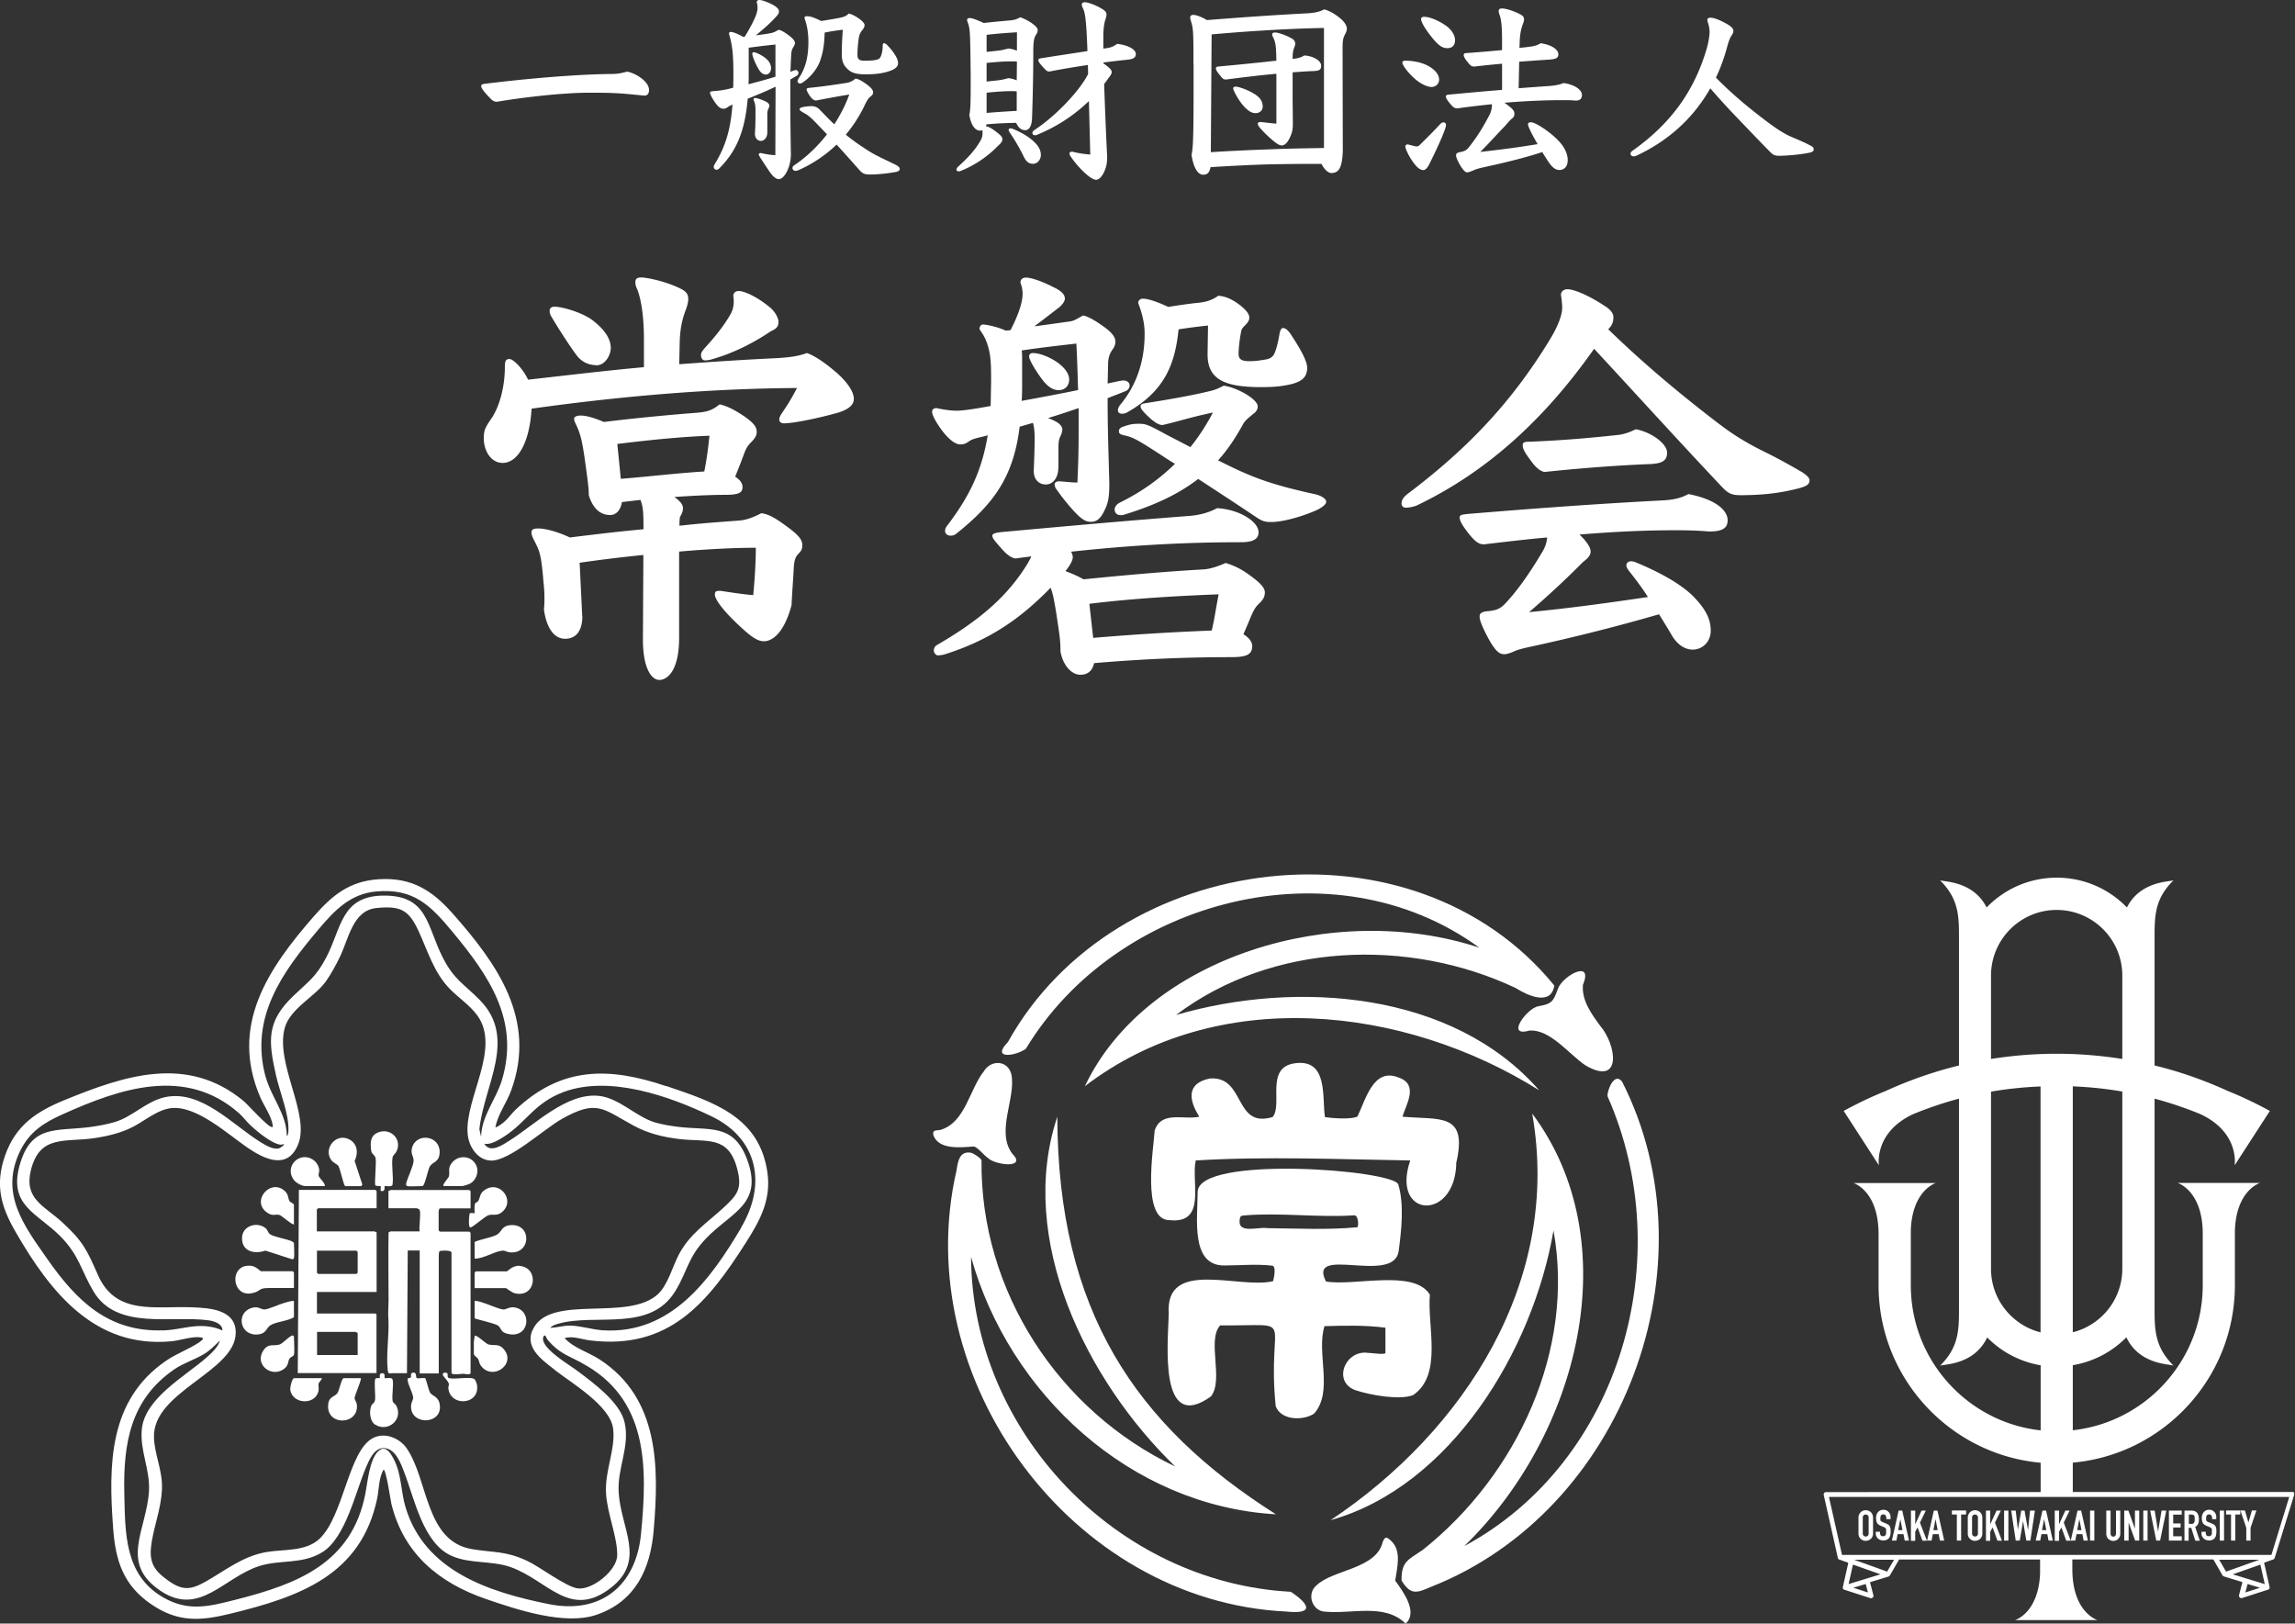
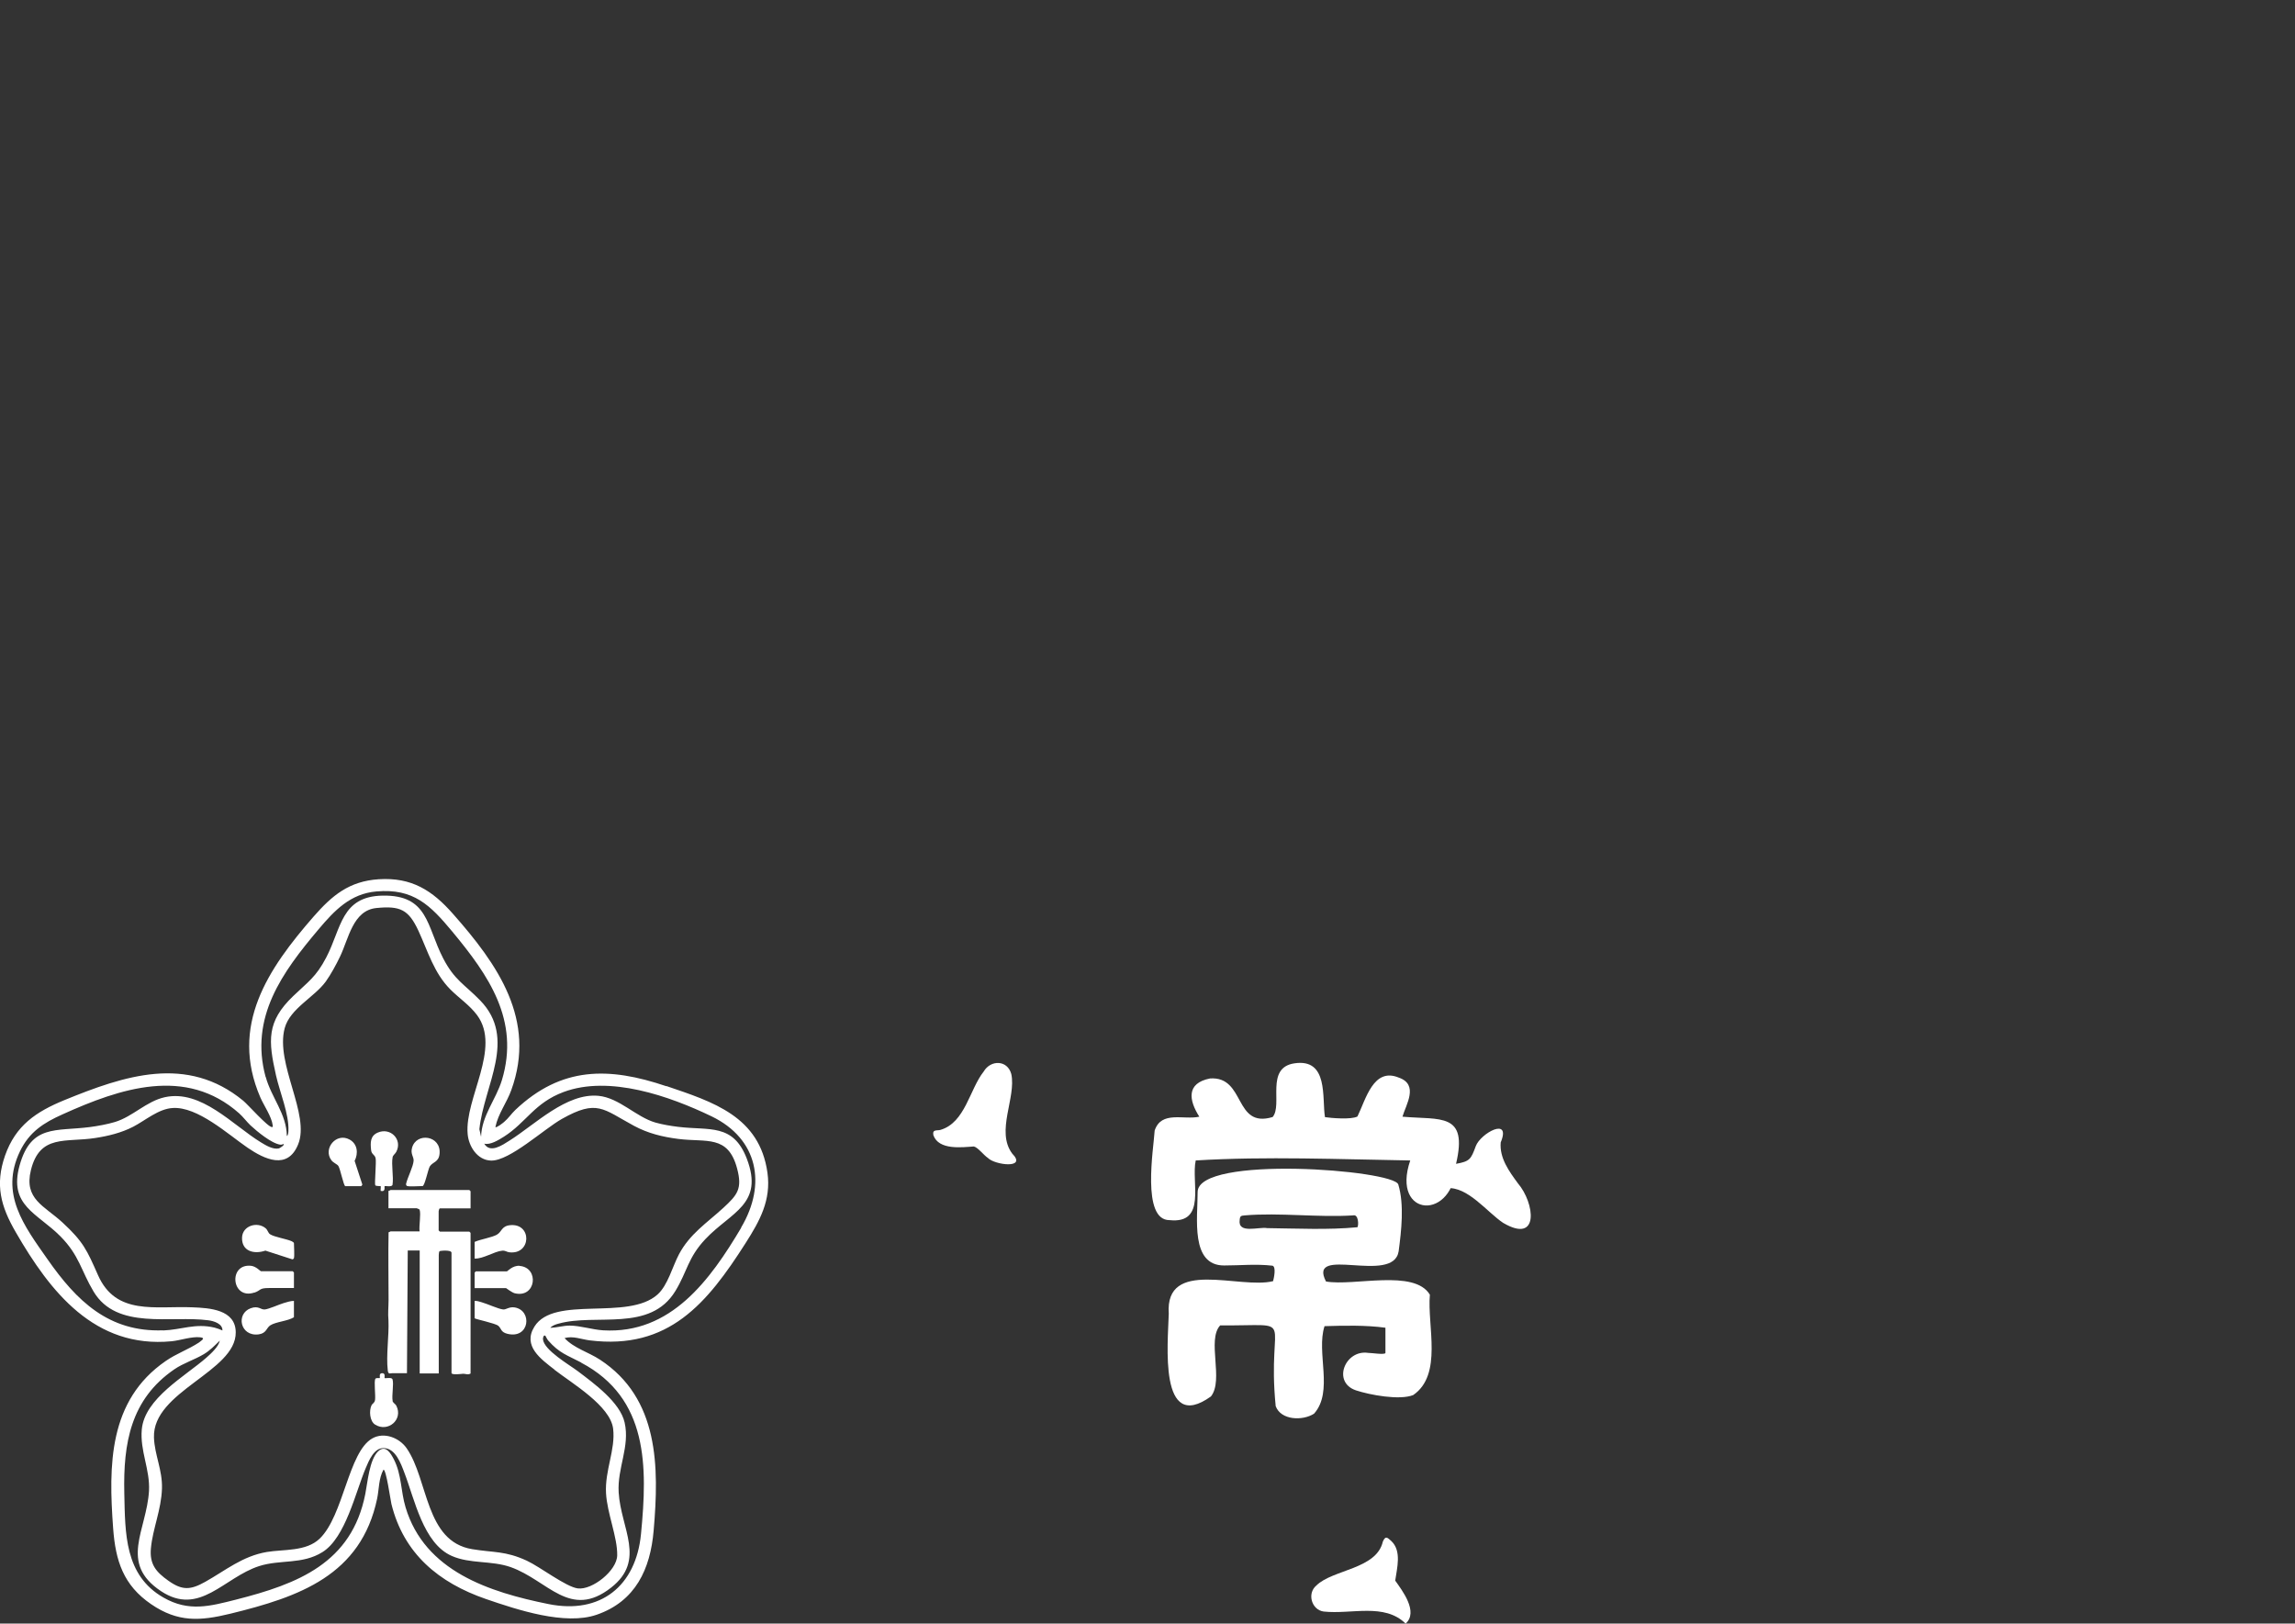
<svg xmlns="http://www.w3.org/2000/svg" id="_レイヤー_2" viewBox="0 0 203.47 143.94">
  <rect x="0" y="0" width="203.47" height="143.94" fill="#333333" stroke="none" />
  <defs>
    <style>.cls-1{fill:#fff}</style>
  </defs>
  <g id="_レイヤー_1-2">
-     <path d="M143.78 95.86c-.64-.8-1.3.76-1.26 1.33 6.32 14.25 1.2 32.39-12.7 39.88 10.18-9.87 14.53-26.95 6.02-38.35 2.63 14.85-6.03 28.15-17.87 36.05 10.6-2.98 17.92-14.96 19.76-25.68 1.91 10.55-3.18 21.64-11.61 28.33-1.29.87-1.89 1.03-1.86 2.7.78 1.28 1.31 1.14 2.59.57 17.07-6.7 25.25-28.54 16.94-44.84ZM90.95 92.98c8.02-13.3 27.36-18.34 40.21-8.96-12.75-4.24-29.51.76-34.98 12.28 11.71-8.98 28.26-7.18 40.28.36-7.67-8.78-21.48-9.79-32.19-6.68 8.49-6.42 20.66-6.86 30.12-2.38 1.04.66 3.13 1.62 3.41-.23-12.48-15.31-38.91-12.1-48.44 5.01-1.54 1.58.69 1.25 1.59.6M114.45 141.12C99 140.3 86.18 126.9 86.09 111.43c3.39 12.15 14.14 22.08 27.03 22.82-12.45-7.89-19.34-18.05-19.38-35.25-3.62 10.83 2.57 23.39 10.45 31.01-10.31-4.9-17.31-15.55-17.17-27.15-.05-.18-.75-.65-.96-.67-.97-.15-1.13.72-1.25 1.54-4.29 18.52 10.2 38.22 29.22 39.14 2.49.26 2.1-.63.41-1.75Z" class="cls-1" />
-     <path d="M129.09 103.18c1.08-4.58-1.38-3.88-4.75-4.18.31-1.07 1.48-2.85-.34-3.47-2.24-.92-2.91 1.94-3.65 3.45-.54.3-2.37.14-2.88.06-.28-1.68.34-5.23-2.71-4.77-2.61.39-1.01 3.67-1.93 4.76-3.46 1.04-2.38-3.63-5.55-3.42-2.13.42-1.88 1.93-.95 3.39-1.38.31-3.37-.56-3.96 1.23-.09 1.57-1.19 7.96 1.32 7.94 3.32.35 1.9-3.36 2.32-5.29 6.19-.38 12.79-.1 19.02 0-1.75 5.1 3.94 5.44 4.08.29ZM136.38 89.21c-.96.14-2.95 2.77-.81 2.16 1.84-.17 3.56 2.12 4.98 3.07 3.26 1.92 2.81-1.76 1.31-3.51-.77-1.05-1.64-2.23-1.52-3.62.96-2.31-1.78-.82-2.21.33-.43 1.17-.53 1.35-1.75 1.57M123.7 140.11c.15-1.08.59-2.61-.35-3.49-.34-.3-.51-.51-.75.05-.56 2.46-4.46 2.47-5.89 3.89-.85.7-.43 2.16.64 2.31 2.47.27 5.37-.79 7.27 1.07 1.16-1.04-.3-2.93-.93-3.82ZM86.34 101.64c.36.08.87.77 1.25 1.02.6.63 3.51.99 2.15-.39-1.48-1.98.37-4.96-.08-7.05-.34-1.26-1.83-1.28-2.45-.22-1.25 1.57-1.63 4.52-3.83 5.17-.31.09-.73-.08-.63.47.48 1.35 2.54 1.07 3.59 1" class="cls-1" />
+     <path d="M129.09 103.18c1.08-4.58-1.38-3.88-4.75-4.18.31-1.07 1.48-2.85-.34-3.47-2.24-.92-2.91 1.94-3.65 3.45-.54.3-2.37.14-2.88.06-.28-1.68.34-5.23-2.71-4.77-2.61.39-1.01 3.67-1.93 4.76-3.46 1.04-2.38-3.63-5.55-3.42-2.13.42-1.88 1.93-.95 3.39-1.38.31-3.37-.56-3.96 1.23-.09 1.57-1.19 7.96 1.32 7.94 3.32.35 1.9-3.36 2.32-5.29 6.19-.38 12.79-.1 19.02 0-1.75 5.1 3.94 5.44 4.08.29Zc-.96.14-2.95 2.77-.81 2.16 1.84-.17 3.56 2.12 4.98 3.07 3.26 1.92 2.81-1.76 1.31-3.51-.77-1.05-1.64-2.23-1.52-3.62.96-2.31-1.78-.82-2.21.33-.43 1.17-.53 1.35-1.75 1.57M123.7 140.11c.15-1.08.59-2.61-.35-3.49-.34-.3-.51-.51-.75.05-.56 2.46-4.46 2.47-5.89 3.89-.85.7-.43 2.16.64 2.31 2.47.27 5.37-.79 7.27 1.07 1.16-1.04-.3-2.93-.93-3.82ZM86.34 101.64c.36.08.87.77 1.25 1.02.6.63 3.51.99 2.15-.39-1.48-1.98.37-4.96-.08-7.05-.34-1.26-1.83-1.28-2.45-.22-1.25 1.57-1.63 4.52-3.83 5.17-.31.09-.73-.08-.63.47.48 1.35 2.54 1.07 3.59 1" class="cls-1" />
    <path d="M121.3 119.94c-2.04-.31-3.22 2.59-1.09 3.32 1.24.41 3.87.9 5.08.42 2.64-1.81 1.23-6.14 1.48-8.9-1.39-2.3-6.73-.73-9.21-1.17-1.69-3.28 5.96.31 6.44-2.67.24-1.81.51-4.14-.03-5.93-.4-1.3-17.78-2.63-17.79.67 0 2.32-.65 6.51 2.34 6.51 1.51 0 2.79-.15 4.3.02.34.11.12 1.11.05 1.37-2.97.74-9.6-2.07-9.25 2.89-.07 2.57-.91 10.67 3.74 7.33 1.16-1.46-.38-5.01.82-6.3 7.06.07 4.1-1.13 4.92 7.16.46 1.26 2.39 1.32 3.4.67 1.76-1.97.17-5.42.93-7.76 1.72-.05 3.65-.1 5.4.14v2.23c0 .2-1.3-.01-1.53 0m-8.95-11.06c-.76-.14-2.63.55-2.44-.74.03-.35.12-.36.46-.39 3.07-.26 6.5.2 9.6 0 .47-.12.5.85.38 1.05-2.59.25-5.36.11-8 .08M59.08 96.3c-5.1-1.73-9.31-1.76-13.39 2.1-.33.31-.62.75-.99 1.06-.1.09-.68.55-.78.46.24-1.18 1.01-2.16 1.41-3.28 2.26-6.23-1.22-11.15-5.16-15.61-1.84-2.09-3.67-3.27-6.6-3.08-2.61.17-4.12 1.43-5.75 3.29-4.05 4.64-7.49 9.68-4.74 16.05.31.71 1 1.71 1.09 2.44 0 .06.07.19-.06.19-.36.01-2.11-1.97-2.54-2.33-4.99-4.11-10.55-2.23-15.86-.06-2.51 1.03-4.32 2.24-5.26 4.91-.91 2.6-.38 4.51.94 6.79 3.06 5.3 7 10.33 13.82 9.68.8-.08 1.77-.44 2.55-.35.52.06.06.3-.12.46-.96.63-2 .98-2.95 1.64-5.08 3.5-5.07 9.24-4.66 14.83.21 2.89.91 5.05 3.37 6.73 2.37 1.62 4.33 1.5 7.03.84 6.09-1.49 11.58-3.39 13.01-10.22.17-.84.13-1.78.56-2.55.24 0 .61 2.64.7 3.04 1.09 4.42 4.21 6.99 8.38 8.43 2.77.95 7.02 2.37 9.83 1.39 3.43-1.19 4.75-4.04 5.04-7.46.49-5.67.48-11.72-4.76-15.15-1.04-.68-2.3-1.01-3.14-1.91.74-.22 1.5.11 2.23.2 7.01.87 10.42-3.29 13.82-8.62 1.25-1.96 2.28-3.8 1.94-6.24-.7-5-4.82-6.28-8.97-7.69Zm-35.53-.82c-1.44-5.29 1.48-9.29 4.7-13.1 1.4-1.66 2.81-3.15 5.12-3.35 3.3-.29 4.79 1.23 6.73 3.56 3.21 3.87 6 7.85 4.4 13.16-.53 1.74-1.79 3.14-1.85 5.03l-.15-.67c.41-3.91 3.37-8.02.07-11.42-1.39-1.43-2.27-1.78-3.28-3.73-1.48-2.85-1.3-5.63-5.37-5.56-3.69.07-3.64 2.89-5 5.49-.91 1.74-1.61 2.15-2.93 3.42-2.37 2.27-2.21 3.96-1.52 7.03.33 1.47 1.17 3.45 1.1 4.91 0 .1-.02.42-.14.46-.02-1.95-1.37-3.4-1.87-5.23Zm25.6 25.95c1.53 1.19 4.97 3.2 5.21 5.24.22 1.85-.75 3.7-.63 5.72.1 1.79 1.02 3.89.99 5.5-.02 1.35-2.21 3.09-3.49 2.93-1.05-.13-3.34-1.91-4.53-2.46-1.91-.88-2.91-.7-4.84-1.02-4.18-.69-3.87-6.15-5.81-8.95-.65-.93-2-1.46-3.04-.87-2.13 1.2-2.54 6.84-4.67 8.89-1.2 1.15-3.16.93-4.68 1.18-2.17.37-3.65 1.63-5.47 2.65-1.29.72-2.02.78-3.26-.1-1.1-.78-1.68-1.46-1.55-2.88.16-1.74.92-3.4.98-5.3.05-1.64-.66-2.99-.71-4.52-.14-4.1 7.28-5.83 7.25-9.32-.01-2.03-2.33-2.16-3.83-2.22-3.29-.14-6.78.76-8.38-2.85-.99-2.24-1.3-2.96-3.16-4.68-1.61-1.48-3.42-2.06-2.79-4.63.79-3.21 3.09-2.44 5.7-2.85 1.17-.18 2.32-.46 3.37-1 1.08-.56 2.23-1.58 3.49-1.66 2.21-.15 4.9 2.32 6.65 3.52 1.5 1.02 3.54 2.01 4.48-.29 1.09-2.66-2.04-7.14-1.19-10.31.47-1.74 2.63-2.74 3.64-4.13.44-.61.93-1.51 1.26-2.2.77-1.59 1.14-4.11 3.23-4.32 2.11-.21 2.85.14 3.72 2 .85 1.84 1.38 3.76 2.85 5.23.77.77 1.7 1.38 2.36 2.27 2.16 2.92-1.11 7.37-.84 10.52.09 1.11.86 2.34 2.08 2.37 1.64.04 4.69-2.8 6.27-3.69 3.14-1.77 3.64-.88 6.4.61 1.25.67 2.52.98 3.93 1.16 2.49.32 4.41-.39 5.21 2.62.48 1.8.03 2.34-1.23 3.5-1.45 1.33-2.97 2.3-3.93 4.12-.57 1.08-.98 2.73-1.89 3.55-2.64 2.37-9.17.04-10.92 2.85-1.07 1.72.58 2.88 1.79 3.82Zm-34.7-3.49c-4.83.17-7.67-2.63-10.23-6.29-2.09-2.98-4.26-5.81-2.45-9.58.83-1.72 2.1-2.53 3.78-3.28 5.09-2.3 10.92-4.28 15.65-.09.36.32.68.76 1.01 1.07.58.54 1.86 1.6 2.64 1.71.14.02.29-.07.3-.06.1.1-.35.37-.42.39-.52.12-1.15-.26-1.59-.53-2.51-1.53-5.29-4.71-8.52-4.01-1.65.36-2.84 1.72-4.43 2.2-.66.2-1.54.36-2.23.45-3.03.39-5.2-.25-6.22 3.39-1 3.58 1.57 4.23 3.62 6.3 1.68 1.7 1.82 3.03 2.94 4.9 2.06 3.43 6.85 2.1 10.17 2.54.48.06 1.27.3 1.25.9-.25-.11-.44-.18-.7-.25-1.71-.41-2.93.19-4.55.25Zm37.08 2.87c5.96 3.15 5.88 9.21 5.3 15.18-.44 4.6-3.57 7.15-8.19 6.22-5.26-1.06-10.98-2.91-12.68-8.57-.44-1.45-.34-2.89-1.04-4.26-.28-.54-.74-1.35-1.41-.7-.76.75-.92 2.74-1.12 3.75-1.2 6.15-5.99 7.99-11.45 9.38-2.34.59-4.2 1.11-6.45-.18-3.46-1.98-3.39-5.7-3.47-9.25-.1-4.43.56-8.32 4.43-10.98.8-.55 1.79-.85 2.61-1.34.56-.33.97-.77 1.43-1.21-.12.55-.77 1.14-1.2 1.52-1.88 1.65-5.47 3.6-5.72 6.36-.17 1.9.74 3.54.64 5.44-.2 3.5-2.69 6.4 1.06 8.89 3.43 2.27 5.57-1.21 8.71-2.22 1.88-.6 3.82-.12 5.61-1.24 2.05-1.28 2.93-5.32 3.84-7.46.28-.66.72-1.76 1.57-1.76 1.06 0 1.54 1.36 1.85 2.18.91 2.35 1.67 6.27 4.2 7.38 1.63.72 3.5.39 5.22.99 3.31 1.17 5.26 4.68 8.91 1.82 3.12-2.44.86-5.24.67-8.44-.13-2.18 1.01-4.06.53-6.19-.4-1.8-2.73-3.48-4.14-4.55-.75-.57-3.02-1.87-3.1-2.84-.01-.14.06-.41.21-.31.02.01.15.31.25.42.99 1.13 1.68 1.3 2.92 1.95Zm14.18-11.96c-2.74 4.61-6.22 9.44-12.23 9.09-.97-.06-2.01-.41-2.97-.42-.55 0-1.17.18-1.72.2.16-.2.48-.31.72-.37 3.33-.94 8.12.8 10.37-2.9 1.06-1.74 1.1-2.95 2.67-4.61 2.25-2.38 5.21-3.06 3.66-7.12-1.21-3.15-3.31-2.48-6.08-2.82-.66-.08-1.38-.2-2.02-.38-1.73-.5-3.2-2.19-5.05-2.37-2.85-.27-5.63 2.55-7.89 3.97-.63.4-1.72 1.16-2.24.27.55.14 1.28-.33 1.75-.62 1.99-1.27 2.69-2.99 5.29-3.96 4.06-1.51 9.38.36 13.12 2.16 4.12 1.99 4.89 6.03 2.62 9.85Z" class="cls-1" />
    <path d="M37.21 110.88v10.88h1.69v-10.49c0-.09.02-.28.06-.34.03-.05 1.09-.15 1.07.14v10.66c.04.19.88.07 1.04.06.21 0 .41.12.65-.02V109.3s-.1-.11-.11-.11H39s-.11-.1-.11-.11v-1.7c0-.05.05-.25.11-.25h2.72v-1.52s-.1-.11-.11-.11h-6.99s-.11.09-.18.07v1.55h2.51s.23.08.25.12c.14.39-.07 1.46 0 1.93h-2.58s-.11.07-.17.08c-.04 1.99 0 3.97 0 5.96 0 .61-.07 1.24-.01 1.84.06 1.38-.22 3.1-.06 4.45.04.37.21.24.39.24h1.31l.07-10.88h1.06ZM22.55 114.6c.62-.21.39-.41 1.29-.41h2.22v-1.38s-.1-.11-.11-.11h-2.82c-.05 0-.42-.43-.87-.48-2.05-.22-1.74 3.05.29 2.37ZM46.06 112.22c-.62-.04-1.06.49-1.12.49h-2.75s-.11.1-.11.11v1.38h2.79s.51.38.75.45c1.92.48 2.22-2.29.44-2.42ZM33.3 102.68c.08.32-.11 2.27-.03 2.4.06.09.47.06.48.08.03.02-.02.33 0 .42.48.11.3-.37.35-.42s.63.11.7-.12c.11-.73-.12-1.78.01-2.46.03-.16.23-.29.32-.46.58-1.09-.51-2.2-1.64-1.71-.67.29-.66.88-.59 1.54.04.41.33.4.4.73M44.08 109.45c-.52.28-1.43.4-2 .65v1.48c.77.03 1.74-.64 2.44-.7.28-.03.39.11.62.14 1.98.25 2.05-2.61.07-2.4-.76.08-.72.6-1.15.83ZM23.96 117.5c.49-.32 1.57-.38 2.1-.72v-1.45c-.31 0-.61.11-.9.19-.43.13-1.33.54-1.69.57s-.55-.36-1.24-.11c-1.34.49-.94 2.52.69 2.32.71-.09.69-.57 1.04-.8M45.63 115.91c-.5-.08-.76.21-1.02.18-.42-.04-1.41-.5-1.91-.64-.2-.06-.4-.13-.62-.12v1.54c.09.09 1.83.44 2.1.67.28.24.2.56.81.71 1.97.48 2.23-2.08.64-2.34M23.55 110.88l2.35.76c.06.03.15-.06.16-.1.06-.22 0-1.04 0-1.34 0-.04-.14-.13-.2-.16-.48-.21-1.54-.37-1.92-.62-.17-.11-.2-.37-.39-.53-.74-.62-2.04-.23-2.09.81-.05 1.24 1.07 1.52 2.08 1.17ZM34.81 124.19c-.09-.49.12-1.49-.01-1.9-.07-.23-.65-.06-.7-.12-.04-.05.12-.46-.25-.43-.28.03-.14.39-.18.43-.03.03-.32-.05-.39.07-.14.21.03 1.49-.03 1.87-.04.28-.23.31-.31.47-.23.47-.17 1.42.32 1.72 1.14.71 2.5-.45 1.88-1.67-.09-.18-.3-.25-.34-.44ZM30 103.37c.17.26.46 1.74.61 1.79h1.41s.12-.11.1-.16l-.68-2.08c.34-.67.26-1.5-.44-1.89-1.18-.66-2.39.8-1.62 1.83.18.24.51.34.62.51M36.12 105.15c.2.06 1.05 0 1.34 0 .2 0 .49-1.5.65-1.75.26-.4.79-.36.86-1.11.16-1.63-2.06-1.94-2.44-.53-.15.55.16.79.14 1.14-.03.52-.53 1.47-.66 2.02-.04.08.02.21.09.23Z" class="cls-1" />
-     <path d="M38.14 123.48c-.13-.19-.37-1.24-.44-1.29-.11-.07-.65.05-.76-.02-.08-.06 0-.48-.25-.48-.38 0-.19.3-.28.43-.06.08-.24.03-.26.11-.09.31.48 1.31.48 1.7 0 .15-.16.42-.18.63-.18 1.86 2.92 1.79 2.52-.13-.13-.62-.62-.66-.82-.94ZM31.99 122.18h-1.52c-.17 0-.41 1.11-.54 1.3-.28.4-.81.3-.84 1.14-.08 1.81 2.71 1.71 2.55-.07-.02-.25-.21-.45-.2-.62.02-.24.64-1.66.55-1.75M42.08 107.56s-.33-.04-.42 0c-.06.03-.17 1.22.03 1.26.17.04 1.28-.97 1.61-1.08.44-.15.78.14 1.31-.38 1.05-1.04-.38-2.79-1.68-1.83-.43.32-.33.62-.54.95-.07.1-.2.12-.25.19-.13.21-.03.84-.07.87ZM43.28 119.18c-.21-.06-1.05-.89-1.2-.75 0 .18-.06.35-.07.53v1.06c.04.21.29.3.38.47.1.18.09.37.25.59.98 1.33 3.03-.04 2.12-1.34-.49-.7-.9-.39-1.49-.56ZM26.06 120.1c.07-.25 0-1.27 0-1.62 0-.02-.07-.1-.14-.08-.29.07-.83.69-1.12.79-.58.19-1.04-.16-1.5.62-.7 1.2.77 2.33 1.85 1.57.47-.33.34-.66.53-.95.06-.09.35-.21.38-.32ZM23.64 107.47c.55.41.76.13 1.15.25.19.06 1.17.93 1.27.82v-1.73c0-.08-.34-.25-.39-.32-.14-.24-.08-.58-.41-.89-1.25-1.17-3.01.85-1.62 1.87M27.01 105.15h1.8c0-.3-.5-.7-.55-.9-.05-.17.06-.33.04-.53-.03-.36-.27-.73-.57-.92-1.24-.77-2.58.7-1.64 1.85.17.21.66.49.92.49ZM40.99 105.15c.06 0 .52-.14.6-.18.61-.26.92-1.09.62-1.68-.44-.89-1.66-.93-2.21-.11-.31.46-.09.72-.21 1.13-.04.14-.6.71-.46.84zM42.06 122.27c-.32-.26-1.82.05-2.26-.1-.19-.06-.07-.31-.13-.4-.06-.1-.48-.15-.4.15.03.1.47.53.52.75.03.13-.05.26-.04.39.14 1.68 2.86 1.52 2.53-.33-.02-.1-.14-.4-.22-.46M26.09 122.18c-.21 0-.39.85-.35 1.07.25 1.27 2.21 1.31 2.49.09.06-.24-.02-.51.02-.68.03-.11.34-.42.27-.48h-2.44ZM33.4 116.56s-.1-.11-.11-.11H28.1v-1.91h5.29v-5.3c-.07.02-.15-.07-.18-.07h-5.12v-1.94s.1-.11.11-.11h5.19v-1.52s-.1-.11-.11-.11H26.5l-.1 16.24h6.98v-5.18Zm-5.29-5.68h3.49s.11.1.11.11v1.84s-.1.11-.11.11h-3.39s-.11-.1-.11-.11v-1.94Zm3.6 9.25h-3.6v-2.05h3.42s.11.09.18.07zM164.77 134.54c0-.11.02-.2.06-.28a.8.8 0 0 1 .15-.21.62.62 0 0 1 .43-.16c.08 0 .15.01.23.04q.12.045.21.12t.15.21c.04.08.06.18.06.28v1.41a.618.618 0 0 1-.42.61c-.08.03-.15.04-.23.04a.62.62 0 0 1-.43-.16.62.62 0 0 1-.21-.49zm.38 1.41c0 .09.03.16.08.2s.11.07.18.07.13-.02.18-.07c.05-.04.08-.11.08-.2v-1.41c0-.09-.03-.16-.08-.2s-.11-.07-.18-.07-.13.02-.18.07c-.05.04-.08.11-.08.2zM167.62 134.68h-.38v-.09c0-.09-.02-.16-.06-.23-.04-.06-.11-.1-.21-.1-.05 0-.09.01-.13.03a.3.3 0 0 0-.08.07c-.02.03-.03.07-.04.11 0 .04-.01.08-.01.13v.13c0 .03.01.07.03.09.01.03.04.05.07.07q.045.03.12.06l.29.12c.08.03.15.07.21.11q.075.06.12.15c.03.06.05.13.06.2s.01.16.01.26c0 .11-.01.22-.03.31-.02.1-.06.18-.11.25s-.12.12-.21.16c-.08.04-.19.06-.31.06-.09 0-.18-.02-.26-.05s-.15-.08-.21-.13-.1-.12-.14-.2-.05-.16-.05-.25v-.14h.38v.12c0 .07.02.13.06.19s.11.08.21.08c.06 0 .12 0 .15-.03s.06-.05.08-.08.03-.08.04-.13v-.33c0-.04-.01-.08-.03-.11a.2.2 0 0 0-.07-.07c-.03-.02-.07-.04-.11-.06l-.27-.11c-.16-.07-.28-.16-.33-.27-.06-.11-.08-.25-.08-.42 0-.1.01-.19.04-.28s.07-.17.12-.23.12-.12.2-.16.18-.06.29-.06a.597.597 0 0 1 .46.19c.11.12.17.26.17.41v.19ZM167.73 136.58l.6-2.66h.32l.6 2.66h-.38l-.11-.57h-.52l-.11.57h-.38Zm.94-.93-.19-.97-.19.97zM169.42 136.58v-2.66h.38v1.22l.56-1.22h.38l-.52 1.07.62 1.6h-.4l-.43-1.18-.21.39v.8h-.38ZM170.85 136.58l.6-2.66h.32l.6 2.66h-.38l-.11-.57h-.52l-.11.57h-.38Zm.94-.93-.19-.97-.19.97zM173.49 136.58v-2.31h-.44v-.36h1.26v.36h-.44v2.31zM174.46 134.54c0-.11.02-.2.06-.28a.8.8 0 0 1 .15-.21.62.62 0 0 1 .43-.16c.08 0 .15.01.23.04q.12.045.21.12t.15.21c.04.08.06.18.06.28v1.41a.618.618 0 0 1-.42.61c-.08.03-.15.04-.23.04a.62.62 0 0 1-.43-.16.62.62 0 0 1-.21-.49zm.38 1.41c0 .09.03.16.08.2s.11.07.18.07.13-.02.18-.07c.05-.04.08-.11.08-.2v-1.41c0-.09-.03-.16-.08-.2s-.11-.07-.18-.07-.13.02-.18.07c-.05.04-.08.11-.08.2zM176.07 136.58v-2.66h.38v1.22l.56-1.22h.38l-.52 1.07.62 1.6h-.4l-.43-1.18-.21.39v.8h-.38ZM177.68 136.58v-2.66h.38v2.66zM180.41 133.92l-.4 2.66h-.36l-.29-1.73-.29 1.73h-.36l-.4-2.66h.4l.19 1.69.3-1.69h.29l.31 1.73.18-1.73h.4ZM180.48 136.58l.6-2.66h.32l.6 2.66h-.38l-.11-.57h-.52l-.11.57h-.38Zm.94-.93-.19-.97-.19.97zM182.17 136.58v-2.66h.38v1.22l.56-1.22h.38l-.52 1.07.62 1.6h-.4l-.43-1.18-.21.39v.8h-.38ZM183.59 136.58l.6-2.66h.32l.6 2.66h-.38l-.11-.57h-.52l-.11.57h-.38Zm.95-.93-.19-.97-.19.97zM185.3 136.58v-2.66h.38v2.66zM187.98 133.92v2.07c0 .09-.02.17-.05.24s-.08.14-.13.2c-.06.06-.12.1-.2.13a.6.6 0 0 1-.48 0 .9.9 0 0 1-.2-.13.5.5 0 0 1-.13-.2.6.6 0 0 1-.05-.24v-2.07h.38v2.03c0 .09.02.16.07.21s.1.07.17.07.12-.02.17-.07c.04-.04.07-.11.07-.21v-2.03zM188.33 136.58v-2.66h.37l.58 1.61v-1.61h.38v2.66h-.36l-.58-1.6v1.6h-.38ZM190.02 136.58v-2.66h.38v2.66zM192.06 133.92l-.55 2.66h-.34l-.54-2.66h.4l.3 1.86.31-1.86h.4ZM192.29 136.58v-2.66h1.14v.36h-.76v.78h.66v.36h-.66v.78h.76v.38zM193.67 136.58v-2.66h.61c.45 0 .67.26.67.78 0 .16-.02.29-.07.4s-.13.2-.26.27l.41 1.22h-.4l-.36-1.14h-.23v1.14h-.38Zm.39-2.31v.83h.22c.07 0 .12 0 .16-.03s.07-.05.09-.08c.02-.04.03-.08.04-.13 0-.05.01-.11.01-.18s0-.13-.01-.18c0-.05-.02-.1-.04-.13-.05-.07-.14-.1-.27-.1zM196.5 134.68h-.38v-.09c0-.09-.02-.16-.06-.23-.04-.06-.11-.1-.21-.1-.05 0-.09.01-.13.03a.3.3 0 0 0-.08.07c-.02.03-.03.07-.04.11 0 .04-.01.08-.01.13v.13c0 .03.01.07.03.09.01.03.04.05.07.07q.045.03.12.06l.29.12c.08.03.15.07.21.11q.075.06.12.15c.03.06.05.13.06.2s.01.16.01.26c0 .11-.01.22-.03.31-.02.1-.06.18-.11.25s-.12.12-.21.16c-.08.04-.19.06-.31.06-.09 0-.18-.02-.26-.05s-.15-.08-.21-.13-.1-.12-.14-.2-.05-.16-.05-.25v-.14h.38v.12c0 .07.02.13.06.19s.11.08.21.08c.06 0 .12 0 .15-.03s.06-.05.08-.08.03-.08.04-.13v-.33c0-.04-.01-.08-.03-.11a.2.2 0 0 0-.07-.07c-.03-.02-.07-.04-.11-.06l-.27-.11c-.16-.07-.28-.16-.33-.27-.06-.11-.08-.25-.08-.42 0-.1.01-.19.04-.28s.07-.17.12-.23.12-.12.2-.16.18-.06.29-.06a.597.597 0 0 1 .46.19c.11.12.17.26.17.41v.19ZM196.8 136.58v-2.66h.38v2.66zM197.8 136.58v-2.31h-.44v-.36h1.26v.36h-.44v2.31zM199.15 136.58v-1.13l-.52-1.54h.4l.31 1.06.31-1.06h.4l-.52 1.54v1.13z" class="cls-1" />
-     <path d="M203.43 132.36a.22.22 0 0 0-.17-.09h-19.49v-2.6c8.04-.72 14.37-7.5 14.37-15.73v-4.77c.09-3.66 2.23-4.3 2.23-4.3h-7.31s2.15.64 2.23 4.32v4.75c0 6.65-5.05 12.15-11.52 12.86v-5.77a8.68 8.68 0 0 0 4.75-2.47c1.17 2.46 3.87 2.36 4.18 2.51-1.63-1.63-1.68-3.09-1.68-5.03V97.4c1.38.37 2.75.83 4.08 1.38 3.49 1.64 3.02 4.53 3.02 4.53l3.12-4.82s-1.68-.95-3.68-1.75c-2.12-.97-4.3-1.74-6.54-2.28V83.07c0-1.94.04-3.4 1.68-5.03-.31.14-2.94.05-4.13 2.41-1.58-1.63-3.78-2.64-6.22-2.64s-4.64 1.01-6.22 2.64c-1.19-2.36-3.82-2.27-4.13-2.41 1.63 1.63 1.68 3.09 1.68 5.03v11.39q-3.36.825-6.54 2.28c-2 .8-3.68 1.75-3.68 1.75l3.12 4.82s-.46-2.89 3.02-4.53q2.01-.825 4.08-1.38v18.65c0 1.94-.04 3.4-1.68 5.03.31-.15 3.01-.04 4.18-2.51a8.7 8.7 0 0 0 4.74 2.47v5.77c-6.47-.71-11.51-6.21-11.51-12.86v-4.92c.14-3.53 2.22-4.15 2.22-4.15h-7.31s2.22.66 2.23 4.51v4.56c0 8.23 6.33 15.01 14.37 15.73v2.6H161.9c-.07 0-.13.03-.17.08s-.06.12-.04.18l1.25 5.57s0 .02.01.03c0 .01 0 .02.01.04 0 .01.02.02.03.03 0 0 .01.02.02.02.02.01.03.02.05.03l.81.29-.49 2.16v.1c.01.03.03.06.05.08.01.01.03.02.04.03 0 0 .02 0 .02.01l2.32.75s.04.01.07.01c.05 0 .11-.02.15-.06.06-.05.08-.13.06-.21l-.3-1.15 1.64-.5s.02-.01.03-.02h.02c.03-.02.05-.04.07-.07l.82-1.42h12.5v1.24c-.15 3.52-2.22 4.13-2.22 4.13h7.31s-2.23-.66-2.23-4.53v-.85h12.5l.82 1.42c.02.03.04.05.07.07h.02c.01 0 .02.01.03.02l1.64.5-.3 1.15c-.02.08 0 .16.06.21q.06.06.15.06c.02 0 .04 0 .07-.01l2.32-.75s.02 0 .02-.01c.01 0 .03-.02.04-.03.02-.02.04-.05.05-.08v-.1l-.49-2.16.81-.29h.02c.02 0 .03-.02.04-.03l.02-.02c0-.01.02-.02.03-.03 0 0 0-.02.01-.03 0 0 0-.02.01-.02l1.72-5.57c.02-.06 0-.14-.03-.19Zm-15.27-19.88c0 2.72-1.87 5-4.39 5.63v-21.8c1.48.06 2.95.21 4.39.46v15.7Zm-11.64-25.99c0-3.21 2.61-5.82 5.82-5.82s5.82 2.61 5.82 5.82v7.39c-1.91-.3-3.85-.46-5.82-.46s-3.91.16-5.82.46zm0 25.99v-15.7c1.44-.25 2.91-.4 4.39-.46v21.8c-2.52-.64-4.39-2.92-4.39-5.63Zm-12.21 28.28 1.1-.33.2.75zm-.42-.32.39-1.73 2.44.86-2.84.87Zm3.42-1.11-2.93-1.05h3.54zm29.45-1.05h3.54l-2.94 1.05-.61-1.05Zm2.31 2.9.2-.75 1.1.33zm-1.11-1.61 2.44-.86.39 1.73-2.84-.87Zm3.42-1.72h-38.07l-1.16-5.14h40.81zM57.09 8.47c-.16 0-.37-.04-.78-.07-1.64-.18-2.65-.18-4.14-.18-2.19 0-5.69.39-8.1.8-.18 0-.34-.04-.51-.21-.51-.5-.9-.97-.9-1.17 0-.11.05-.18.32-.21 3.84-.48 8.31-.85 11.21-.87.55 0 .9-.07 1.4-.21.73.12 1.95.85 1.95 1.63 0 .37-.18.5-.44.5ZM68.75 7.69c-.81.39-1.63.73-2.46 1.06-.25 2.95-1.03 4.69-2.53 6.19-.07.07-.16.11-.23.11-.14 0-.25-.11-.25-.25 0-.07.02-.12.05-.19 1.03-1.66 1.45-3.2 1.61-5.34-.16.07-.3.14-.39.21-.16.11-.25.16-.41.16-.25 0-.48-.16-.8-.64-.34-.51-.39-.71-.39-.81 0-.05.09-.09.3-.11.58-.04 1.04-.12 1.4-.21l.35-.09c.02-.39.02-.8.02-1.22 0-1.95-.12-2.62-.39-3.57 0-.11.07-.16.18-.16.16 0 .58.16 1.08.44l.14-.02c.44-.71.8-1.4.99-1.89.09-.25.14-.46.14-.64 0-.21-.02-.34-.07-.53 0-.11.09-.19.23-.19.27 0 .88.25 1.17.41.34.18.57.39.57.57 0 .16-.02.23-.18.42-.48.55-1.2 1.2-1.87 1.73.6-.07 1.08-.14 1.4-.21.23-.05.37-.14.62-.28.28.05.65.3.97.55.37.28.48.48.48.64 0 .09-.07.23-.14.34-.12.19-.18.35-.19.71-.04.53-.05 1.01-.07 1.49.16-.07.39-.16.46-.16.14 0 .25.12.25.25 0 .09-.05.19-.14.25-.19.11-.39.23-.58.34v1.06c0 2.55.02 3.93.05 5.59 0 .44-.11 1.08-.41 1.61-.25.44-.48.57-.67.57-.18 0-.48-.14-.88-.76-.5-.74-.71-1.08-.8-1.22-.07-.12-.09-.18-.09-.21 0-.09.09-.12.18-.12s.48.14 1.29.19l.02-6.03Zm-2.37-1.18c0 .34 0 .64-.02.96.8-.21 1.59-.42 2.39-.67V3.95c-.95.09-1.59.18-2.37.28zm1.98-.48c0 .35-.21.58-.46.58s-.44-.16-.6-.41c-.34-.55-.6-1.22-.6-1.43 0-.11.05-.14.12-.14.19 0 .87.3 1.26.72.18.21.28.46.28.67Zm-.33 5.7c0 .44-.25.76-.57.76-.28 0-.53-.23-.53-.64.05-.81.05-1.2.05-2.1 0-.34-.04-.57-.12-.78a.34.34 0 0 1-.05-.19c0-.05.04-.09.16-.09.11 0 .44.09.9.3.19.09.34.23.34.37 0 .07-.02.14-.07.25-.11.21-.11.35-.11.64v1.49Zm7.27-3.35c-.99.16-1.96.34-2.94.53-.19 0-.35-.12-.57-.42-.16-.23-.28-.48-.28-.57 0-.07.04-.11.32-.14 1.38-.14 2.65-.34 3.27-.44.23-.04.48-.14.74-.37.16 0 .46.12.99.5.41.3.58.53.58.69 0 .18-.05.27-.28.44-.12.09-.28.34-.44.67-.46.99-1.04 1.87-1.7 2.67.42.35.83.65 1.29.96.53.35.88.6 1.43.88.65.34 1.34.64 1.79.88.19.11.27.21.27.35 0 .07-.11.19-.32.23-.88.16-1.7.23-2.26.23-.5 0-.67-.04-.99-.39-.8-.9-1.45-1.63-2.03-2.26-1.01.97-2.14 1.7-3.25 2.21-.19.09-.34.12-.39.12-.14 0-.27-.11-.27-.25 0-.09.05-.18.16-.25 1.06-.71 2.05-1.65 2.9-2.74-.32-.34-.62-.65-.92-.96-.51-.53-.74-.73-1.1-.92-.37-.21-.41-.27-.41-.35 0-.07.09-.14.27-.18.23-.05.51-.09.81-.09.25 0 .51.11.67.28.5.51.92.96 1.33 1.33.55-.85 1.01-1.75 1.33-2.65Zm-.69-6.84c.27-.05.46-.16.64-.34.3.07.64.25.99.51.3.23.41.41.41.5 0 .18-.07.3-.23.5-.11.14-.23.32-.28.65-.09.65-.12 1.1-.12 1.52 0 .37.18.5.58.5 1.04 0 1.34-.09 1.45-.3.14-.27.21-.67.21-1.06 0-.12.04-.19.12-.19.05 0 .14.04.25.14.19.19.46.48.69.85.23.34.3.58.3.81 0 .21-.19.46-.62.62-.6.23-1.27.34-2.28.34-.88 0-1.33-.16-1.7-.6-.28-.3-.39-.67-.39-1.17 0-.73.04-1.45.09-2.18-.48.05-1.08.14-1.61.25-.02 1.08-.16 1.77-.35 2.35-.23.78-.85 1.57-1.59 2.07-.09.07-.18.09-.25.09-.12 0-.21-.09-.21-.21 0-.05.04-.14.09-.23.65-.94.87-2 .87-3.24 0-.81-.11-1.47-.35-2.12 0-.11.09-.16.21-.16.25 0 .53.05 1.27.42.92-.14 1.52-.25 1.82-.32ZM87.42 11.19c.23.04.55.21 1.01.58.39.3.44.44.44.58 0 .16-.09.28-.19.39-.16.16-.3.28-.42.41-.88.85-1.96 1.56-3.08 2-.07.04-.14.04-.19.04-.12 0-.19-.05-.19-.16 0-.07.04-.14.12-.23.92-.83 1.52-1.5 1.96-2.25.18-.28.23-.51.23-.73 0-.11 0-.19-.02-.28-.05.02-.12.04-.21.04-.32 0-.76-.3-.94-1.4.09-.37.12-.96.12-2.51V6.7c-.04-3.7-.05-4.08-.23-4.62-.04-.12-.09-.23-.09-.3 0-.12.09-.18.25-.18.23 0 .83.25 1.22.44.94-.11 1.89-.19 2.33-.23.46-.04.65-.14.92-.28.88.32 1.54.87 1.54 1.11 0 .18-.05.3-.16.46-.19.3-.23.67-.23 1.56 0 1.61-.04 3.8-.11 5.78-.02.72-.25 1.1-.6 1.1s-.6-.19-.81-.65c-.88.02-1.77.05-2.64.14l-.04.16Zm.05-6.59c.48-.05.88-.09 1.24-.14.23-.04.42-.09.69-.16.23.02.48.09.76.19V2.86c-1.06.07-1.77.12-2.69.23v1.5Zm0 2.63c.48-.05.88-.09 1.24-.14.23-.04.42-.09.69-.16.23.02.48.09.74.19l.02-1.66c-.18-.02-.34-.02-.53-.02-.55 0-1.31.05-2.16.14zm0 2.78c.67-.05 1.34-.11 2.67-.18V8.1c-.16-.02-.32-.02-.51-.02-.55 0-1.31.05-2.16.14zm4.46 2.83c.28.34.35.65.35.9 0 .39-.28.78-.69.78-.34 0-.58-.14-.81-.6-.35-.73-.8-1.5-1.27-2.19-.05-.09-.09-.16-.09-.21 0-.09.07-.14.18-.14.04 0 .11 0 .18.04.87.35 1.66.83 2.16 1.43Zm5.9-7.22c.16.11.32.23.48.37.21.19.25.28.25.42 0 .12-.11.3-.28.51-.12.18-.25.35-.39.53.09 2.51.19 4.95.27 6.44 0 .5-.05.92-.32 1.45-.21.41-.44.58-.65.6-.21 0-.55-.18-1.04-.64-.46-.42-.92-.97-1.22-1.42a.47.47 0 0 1-.11-.27c0-.09.07-.16.21-.16.04 0 .09 0 .14.02.48.12.97.19 1.49.23l-.12-4.74a14.4 14.4 0 0 1-4.6 2.99c-.07.04-.12.04-.18.04-.14 0-.23-.09-.23-.19 0-.09.05-.19.18-.27 1.98-1.31 4.05-3.54 4.76-4.97l-.02-.8c-1.19.18-2.35.37-3.4.58-.14 0-.23-.02-.41-.21-.46-.48-.58-.67-.58-.78s.05-.16.21-.18c1.43-.23 2.85-.44 4.14-.64-.04-1.03-.07-1.8-.14-2.55-.07-.76-.16-1.04-.27-1.27a.8.8 0 0 1-.09-.3c0-.14.09-.21.28-.21.28 0 1.1.3 1.61.65.25.16.3.3.3.42s-.04.3-.09.44c-.11.32-.19.8-.19 1.54v1.06l.35-.05c.35-.05.57-.16.87-.37.88.09 1.66.46 1.66.9 0 .27-.16.44-.71.5-.71.07-1.43.16-2.16.25v.05ZM105.81 5.68c0-2.72-.02-3.15-.18-3.66-.05-.18-.11-.37-.11-.51 0-.09.12-.19.25-.19.25 0 .65.12 1.24.46 3.55-.28 6.21-.46 8.91-.6.85-.05 1.2-.21 1.49-.35.48.14.9.39 1.31.71.53.41.69.78.69.99 0 .18-.05.3-.19.57-.14.28-.19.51-.19 1.22l.02 9.13c-.07 1.47-.37 1.89-1.03 1.89-.26 0-.64-.34-.85-.81h-1.27c-1.13 0-2.26.02-3.38.04-1.73.05-3.47.14-5.2.25-.09.51-.3.67-.65.67-.48 0-.87-.65-1.03-1.77.11-.48.18-1.15.18-5.36V5.71Zm1.54 7.81c1.75-.11 3.48-.19 5.22-.25 1.61-.07 3.2-.09 4.81-.12V2.48c-2.6.04-6.42.25-9.96.57l-.07 10.45Zm7.25-5.44c0 1.4.02 1.91.02 2.97 0 .44-.05.76-.32 1.29-.21.41-.44.58-.66.58s-.44-.14-.9-.53c-.32-.28-.67-.6-1.08-1.08-.11-.14-.14-.23-.14-.32 0-.12.09-.14.28-.14.48.05.92.11 1.36.14V6.54c-1.56.14-3.15.34-4.46.51-.19 0-.27-.04-.44-.25-.32-.39-.46-.58-.46-.73 0-.11.04-.16.3-.18 1.77-.16 3.61-.35 5.06-.51-.02-1.42-.09-1.66-.28-2.05-.05-.11-.09-.19-.09-.27 0-.14.09-.18.28-.18s.83.18 1.42.51c.23.12.34.28.34.48 0 .12-.05.27-.11.41-.09.27-.12.46-.12.94.5-.05.73-.12 1.03-.3.57 0 1.5.37 1.5.9 0 .37-.16.46-.71.48-.58.02-1.2.07-1.82.11v1.63Zm-2.65 1.41c0 .28-.23.57-.62.57-.34 0-.58-.14-.96-.51-.53-.53-1.04-1.52-1.04-1.68 0-.09.07-.16.23-.16.21 0 1.04.25 1.72.69.51.34.67.69.67 1.1ZM125.5 7.04c-.8-.69-1.17-1.33-1.17-1.47s.09-.19.27-.19c.65 0 1.4.14 1.98.44.51.27 1.01.71 1.01 1.24 0 .34-.26.65-.69.65-.34 0-.9-.25-1.4-.67m.43 5.75c.6-.58 1.18-1.17 1.72-1.75.11-.12.19-.19.34-.19.11 0 .21.09.21.25 0 .12-.09.37-.18.6-.25.67-.74 1.72-1.29 2.83-.14.3-.35.55-.53.55-.37 0-.69-.37-1.03-.87-.37-.55-.58-1.1-.58-1.22 0-.11.11-.19.21-.19.37.09.65.18.81.18.11 0 .18-.05.32-.18Zm1.09-9.39c-.83-1.01-1.03-1.54-1.03-1.7q0-.21.27-.21c.51 0 1.29.35 1.82.71.57.35.92.9.92 1.36s-.25.71-.69.71-.78-.25-1.29-.87m7.64 4.42c.94-.07 1.84-.14 2.65-.19.5-.04.99-.12 1.31-.27.99.14 1.63.6 1.63 1.06 0 .3-.14.5-.55.5-.41-.04-.74-.04-1.1-.04-1.82 0-3.5.09-5.22.23.71.5.88.71.88.94 0 .25-.02.3-.23.48-.16.12-.41.42-.6.64-.71.73-1.41 1.52-2.19 2.3 2-.23 3.13-.37 5.08-.69-.6-1.04-.85-1.59-.85-1.75 0-.14.09-.19.27-.19.39 0 1.73.87 2.49 1.7.53.57.76 1.17.76 1.66 0 .57-.32.87-.73.87-.46 0-.76-.35-1.24-1.13-.11-.16-.2-.3-.28-.46-1.34.44-2.9.85-5.25 1.36-.41.09-.72.19-.94.3-.18.07-.35.14-.48.14-.18 0-.39-.25-.64-.67-.18-.32-.34-.65-.34-.83s.11-.25.39-.3c.35-.07.55-.16.76-.44.87-1.11 1.34-1.95 1.8-2.83.18-.34.23-.62.23-.97-1.06.11-2.1.23-3.06.37-.12 0-.28-.04-.39-.14-.41-.41-.64-.78-.64-.9 0-.11.07-.16.25-.18 1.52-.14 3.17-.3 4.74-.42V5.65c-.85.07-1.68.16-2.46.25-.18 0-.27-.04-.37-.14-.42-.46-.57-.73-.57-.87 0-.11.07-.18.18-.18 1.26-.09 2.3-.18 3.22-.27v-.8c0-1.66-.12-2.05-.25-2.41a.8.8 0 0 1-.05-.27c0-.12.09-.21.27-.21.41 0 1.08.23 1.66.53.21.11.32.25.32.42 0 .11-.02.21-.09.39-.12.32-.28.8-.3 1.73l-.02.42c.28-.02.57-.05.83-.09.5-.05.76-.14 1.06-.32 1.11.18 1.56.62 1.56.99 0 .32-.23.42-.76.46-.8.05-1.73.12-2.71.19l-.05 2.33ZM145.07 13.81c-.09.04-.16.05-.23.05-.18 0-.28-.11-.28-.23 0-.09.05-.18.18-.27 3.25-2.3 5.46-5.16 6.6-9.14.14-.5.23-1.1.23-1.4 0-.11-.02-.37-.11-.69-.04-.11-.09-.28-.09-.35 0-.16.11-.21.28-.21.23 0 .64.11 1.36.5.46.25.67.46.67.67 0 .12-.04.23-.16.41-.14.19-.27.53-.42 1.1-.26.94-.58 1.82-.97 2.63 1.47 1.49 2.85 2.64 4.63 3.98.83.62 1.54 1.06 2.1 1.29.72.3 1.24.53 1.75.81.16.09.19.18.19.28 0 .14-.11.23-.27.27-.71.18-2.12.3-2.79.3-.39 0-.55-.09-.74-.28-1.01-1.01-2.03-2.1-3.18-3.29-.74-.78-1.42-1.52-2.19-2.41-1.54 2.72-3.8 4.69-6.56 5.98M60.23 32.29c3.13-.23 6.03-.42 8.48-.53 1.41-.08 2.06-.19 2.83-.46.57.19 1.45.73 2.56 1.68 1.07.92 1.6 1.79 1.6 2.37 0 .53-.42.95-1.49 1.26-1.79.5-3.9.92-4.7.92-.23 0-.42-.11-.42-.31 0-.23.08-.34.19-.53.65-.95.92-1.41 1.38-2.29-7.49.04-15.39.69-23.53 1.83-.19 3.17-1.3 4.81-2.56 4.81-1.07 0-1.68-1.11-1.68-2.18 0-.73.15-.99.65-1.72.8-1.15 1.22-2.98 1.22-4.58 0-.57.08-.73.42-.73.31 0 1.15.8 1.64 1.83 3.4-.38 6.84-.8 10.27-1.11v-2.41c0-2.48-.34-3.93-.65-4.62-.08-.19-.11-.34-.11-.5 0-.31.15-.42.53-.42.57 0 2.44.42 3.63 1.07.46.27.53.53.53.84 0 .23-.08.57-.19.88-.31.8-.54 1.64-.57 3.02l-.04 1.87Zm-8.6 22.35c0 1.15-.46 1.99-1.53 1.99-1.22 0-1.72-1.45-1.87-2.56 0-.19.04-.38.04-.92 0-.34 0-.8-.08-1.49-.19-2.33-.31-2.71-.73-3.55-.27-.5-.34-.73-.34-.92 0-.27.23-.34.61-.34.57 0 1.68.27 2.79.8 2.18-.27 4.35-.53 6.53-.73 0-1.57-.04-2.02-.27-2.6l-1.64.19c-.11.69-.5 1.15-1.03 1.15-.95 0-1.57-.65-1.91-1.76 0-.42 0-.65-.31-2.86-.27-2.02-.46-2.64-.8-3.36-.11-.23-.19-.38-.19-.57 0-.15.23-.27.57-.27.42 0 1.11.15 2.06.57 3.09-.38 6.11-.65 8.02-.8 1.11-.08 1.53-.19 2.25-.76.69.15 1.34.5 2.14 1.03.88.61 1.15.96 1.15 1.41 0 .31-.15.57-.5.92s-.46.61-.61.99c-.34.92-.57 1.49-.8 2.06.42.27.65.57.65.92 0 .53-.38.69-1.57.69-1.3 0-2.86.08-4.47.19.42.31.76.61.76.99 0 .34-.15.57-.27.8-.04.27-.04.5-.04.76 1.99-.23 3.74-.34 5.27-.46.69-.04 1.38-.34 1.99-.65.65.08 1.26.42 2.48 1.34.92.69 1.15 1.07 1.15 1.49 0 .34-.08.5-.34.76s-.38.57-.42 1.3c-.04.88-.15 2.22-.19 3.25-.69 2.6-1.79 3.21-2.44 3.21-.5 0-.99-.27-1.95-1.15-1.76-1.6-2.41-2.6-2.41-2.98 0-.31.11-.34.5-.34.99.15 2.02.31 2.9.38.11-1.15.23-2.79.23-4.2-1.76 0-4.16.11-6.8.34v7.64c0 2.9-1.03 3.74-1.76 3.74-.65 0-1.45-.96-1.45-3.59l.04-7.49c-1.91.19-3.78.42-5.65.69l.23 4.74Zm1.22-22.27c-.65 0-1.22-.27-1.64-.76-.57-.73-1.68-2.44-2.33-3.55a.9.9 0 0 1-.15-.53c0-.15.11-.34.42-.34.8 0 2.71.61 3.51 1.3.76.61 1.49 1.41 1.49 2.37 0 .57-.46 1.53-1.3 1.53Zm2.18 10.08c2.44-.19 4.93-.5 7.41-.65.27-1.34.38-2.44.46-3.17-2.25.08-5.04.34-8.17.73l.31 3.09Zm7.53-11.68c.8-.88 1.53-1.76 2.18-2.86.19-.34.31-.69.31-1.15 0-.15 0-.34-.04-.54.04-.31.23-.42.5-.42.38 0 1.45.38 2.75 1.45.38.31.76.88.76 1.3 0 .38-.19.61-.65.8-1.72 1.15-3.44 1.99-5.31 2.52-.15.04-.34.08-.57.08-.19 0-.34-.19-.34-.46 0-.23.11-.38.42-.73ZM93.83 41.46c0 .88-.46 1.49-1.11 1.49-.57 0-1.07-.38-1.07-1.22.04-.95.08-2.14.08-2.86 0-.57-.04-.99-.15-1.38l-1.18.34c-.53 4.32-2.18 6.76-5.65 9.51-.15.11-.31.15-.46.15-.27 0-.5-.15-.5-.42 0-.15.04-.27.15-.42 1.95-2.56 3.09-4.81 3.63-8.06l-.27.08c-.65.15-1.03.23-1.34.42-.31.23-.5.31-.84.31s-.92-.31-1.68-1.34c-.57-.8-.8-1.3-.8-1.57 0-.15.11-.31.38-.31.73.15 1.26.23 1.83.23.46 0 1.57-.15 2.98-.42l.04-2.18c0-1.07 0-1.99-.19-2.79-.23-.95-.5-1.34-.84-1.83 0-.23.11-.42.31-.42.34 0 1.3.23 1.83.46l.19.08.42-.04c.61-1.18 1.07-2.37 1.07-3.21 0-.42-.08-.69-.19-.99 0-.34.23-.46.5-.46.57 0 1.76.5 2.33.8.73.34 1.11.65 1.11 1.07 0 .23-.23.53-.46.73-.84.65-1.57 1.22-2.25 1.72 1.18-.15 2.25-.31 3.06-.42.46-.04.76-.27 1.26-.54.5.08 1.26.57 1.95 1.07.76.57.92.95.92 1.26 0 .19-.08.46-.23.65-.27.38-.42.73-.42 1.41L98.2 34c.53-.11 1.18-.27 1.41-.27.31 0 .54.19.54.46 0 .15-.11.38-.31.46-.53.23-1.07.42-1.64.65 0 3.06.08 4.66.15 7.6 0 1.18-.11 1.72-.42 2.33-.42.92-.84 1.03-1.22 1.03-.53 0-.92-.27-1.91-1.41-.61-.73-.88-1.11-1.15-1.49a.74.74 0 0 1-.15-.42c0-.15.15-.27.38-.27s1.11.11 1.64.11c.08-1.76.11-2.75.11-5v-1.6c-.92.31-1.8.61-2.71.88.19.08.38.15.61.27.38.19.65.46.65.73 0 .15-.04.31-.11.5-.23.42-.23.73-.23 1.26v1.64Zm16.43 14.78c.5.31.76.69.76 1.03 0 .76-.5.99-1.87.99-3.82 0-7.72.15-12.15.53-.15.69-.57 1.03-1.22 1.03-.76 0-1.53-.8-1.76-2.06 0-.99-.08-1.45-.38-3.44-.19-1.15-.31-1.79-.5-2.21-2.75 2.83-5.5 4.66-9.32 5.88-.23.08-.5.11-.69.11-.15 0-.34-.23-.34-.42 0-.23.11-.42.34-.53 3.67-2.14 6.19-4.24 8.02-7.26.11-.23.23-.38.27-.57-.46.08-.88.11-1.34.19-.31 0-.76-.27-1.22-.8-.65-.73-.88-.99-.88-1.22 0-.19.27-.27 1.03-.34 6.68-.61 11.46-1.03 16.42-1.41.99-.08 1.76-.31 2.48-.69 1.95.11 3.67 1.18 3.67 2.14 0 .65-.57.88-1.57.88-5.31 0-10.16.31-15.05.84.11.19.15.38.15.5 0 .23-.19.65-.65 1.22.5.19 1.07.42 1.6.73 4.2-.42 7.33-.69 10.62-.88.69-.04 1.38-.31 1.99-.57.84.27 1.49.57 2.52 1.38.8.61.95.99.95 1.22 0 .38-.15.65-.46.95-.42.38-.57.69-.99 1.72l-.46 1.07ZM90.62 33.71c0 .65 0 1.26-.04 1.83 1.68-.31 3.32-.61 5-.96-.04-1.38-.08-2.75-.15-4.12-1.68.19-3.32.38-4.85.61.04.27.04.53.04.88zm3.29-1.45c.42.31.88.84.88 1.38 0 .61-.42.95-.92.95-.46 0-.92-.23-1.45-.92s-1.18-1.76-1.18-2.06c0-.19.11-.31.34-.31.65 0 1.64.42 2.33.95Zm3.02 24.29c3.67-.31 6.8-.5 10.5-.65.23-.95.34-1.79.61-3.21-3.86.15-7.71.38-11.46.84l.34 3.02Zm10.61-19.98c-.69.15-1.38.31-1.95.46-.88.23-1.68.46-2.52.65-.27 0-.57-.15-.99-.5-.73-.65-.96-.95-.96-1.15 0-.15.11-.23.34-.27 2.67-.42 4.47-.76 5.73-1.07.38-.08.73-.19 1.3-.5.5.08 1.11.27 1.87.69.8.46 1.15.88 1.15 1.15 0 .23-.11.46-.38.65-.38.31-.76.61-.92.92-.69 1.26-1.41 2.33-2.22 3.21.84.42 1.68.84 2.33 1.11 1.83.8 3.55 1.3 6.34 1.91.57.15.92.42.92.65 0 .19-.23.42-.73.69-1.41.65-3.17 1.11-4.12 1.11-.54 0-.76-.04-1.34-.42-1.53-1.03-3.4-2.25-5.16-3.4-1.83 1.41-3.97 2.37-6.57 3.17-.11.04-.19.04-.31.04-.34 0-.53-.23-.53-.5 0-.19.15-.46.46-.61 1.87-.92 3.48-2.06 4.89-3.44-.65-.38-1.18-.76-1.68-1.07-1.6-1.03-1.99-1.26-2.79-1.45-.42-.08-.5-.19-.5-.38 0-.15.08-.31.46-.42.53-.19.8-.23 1.34-.23.57 0 .8.08 2.33.92.65.34 1.41.73 2.21 1.15.76-.95 1.41-1.95 1.99-3.06Zm-.45-7.71c-.99.11-1.64.19-2.6.34-.31 3.02-1.18 5.46-4.58 7.37-.15.08-.31.11-.42.11-.23 0-.38-.11-.38-.31 0-.11.04-.27.19-.46 1.22-1.45 2.18-3.51 2.18-6.3 0-.65-.08-1.45-.57-2.75 0-.23.19-.38.38-.38.31 0 .88.08 2.29.73 1.18-.19 2.06-.31 2.79-.38.61-.08 1.11-.23 1.64-.61.54.04 1.11.23 1.83.76.69.53.92.88.92 1.18 0 .23-.11.42-.38.69-.23.23-.31.34-.34.53-.15.73-.23 1.57-.23 1.95 0 .42.12.69.96.69.46 0 .8-.04 1.45-.15.42-.08.65-.23.8-.61.19-.46.34-1.18.42-1.68.08-.38.19-.5.31-.5.27 0 .57.34.8.73.92 1.41 1.34 2.29 1.34 2.79 0 .73-.34 1.18-1.38 1.45-.8.19-1.49.27-2.71.27-3.25 0-4.74-.69-4.74-2.9l.04-2.56ZM152.49 37.64c1.45 1.11 2.75 1.83 4.16 2.52 1.07.53 2.1 1.11 3.02 1.64.38.23.76.53.76.76 0 .42-.31.53-.8.69-1.57.42-3.13.65-5.31.65-.8 0-1.11-.15-1.68-.76-3.86-4.09-7.07-7.64-11.31-12.22-4.32 6.15-9.43 10.89-15.74 13.9-.27.11-.69.19-.95.19-.23 0-.38-.15-.38-.34 0-.27.08-.53.53-.88 5.12-3.86 9.17-7.98 12.68-13.79.69-1.15 1.03-2.1 1.03-2.71 0-.27-.04-.73-.11-1.15 0-.34.31-.5.57-.5.46 0 1.64.38 3.32 1.49.61.38.76.73.76.99 0 .42-.11.73-.46 1.07 3.74 3.63 7.29 6.45 9.89 8.44Zm-16.88 19.71c-.65.15-.99.23-1.34.38-.31.15-.69.27-.88.27-.46 0-.84-.23-1.64-1.79-.42-.84-.57-1.26-.57-1.57s.27-.42.76-.46c.84-.08 1.11-.27 1.49-.65 1.15-1.22 2.21-2.75 3.32-4.62.23-.38.38-.8.42-1.26-1.76.15-3.63.38-5.62.61-.42 0-.8-.23-1.49-1.15-.53-.69-.65-1.03-.65-1.22 0-.23.12-.27.88-.34 7.33-.61 12.57-.95 16.96-1.18 1.03-.04 1.76-.19 2.44-.57 2.37.46 3.48 1.41 3.48 2.33 0 .73-.53.99-1.64.99-.96-.08-1.79-.11-2.98-.11-2.56 0-5.23.11-8.52.38.57.53.99 1.11.99 1.49 0 .34-.19.57-.69.96a78 78 0 0 1-4.77 4.43c3.48-.34 6.61-.76 10.54-1.34-.53-.84-1.11-1.6-1.72-2.37-.11-.15-.19-.31-.19-.42 0-.23.15-.38.46-.38.08 0 .23.04.34.08 1.79.73 3.97 1.83 5.19 3.09.99 1.03 1.49 1.91 1.49 2.98 0 .99-.73 1.68-1.6 1.68-.8 0-1.45-.57-1.87-1.3-.38-.65-.76-1.26-1.11-1.83-4.24 1.22-7.83 2.1-11.5 2.9Zm9.44-19.29c1.41.27 2.75 1.3 2.75 2.06s-.46.99-1.68 1.03c-2.86.11-6.23.38-9.17.69-.38-.04-.8-.42-1.11-.84-.57-.76-.84-1.15-.84-1.53 0-.27.19-.31.61-.31 2.86-.11 5.46-.34 7.94-.61.65-.11.99-.27 1.49-.5Z" class="cls-1" />
  </g>
</svg>